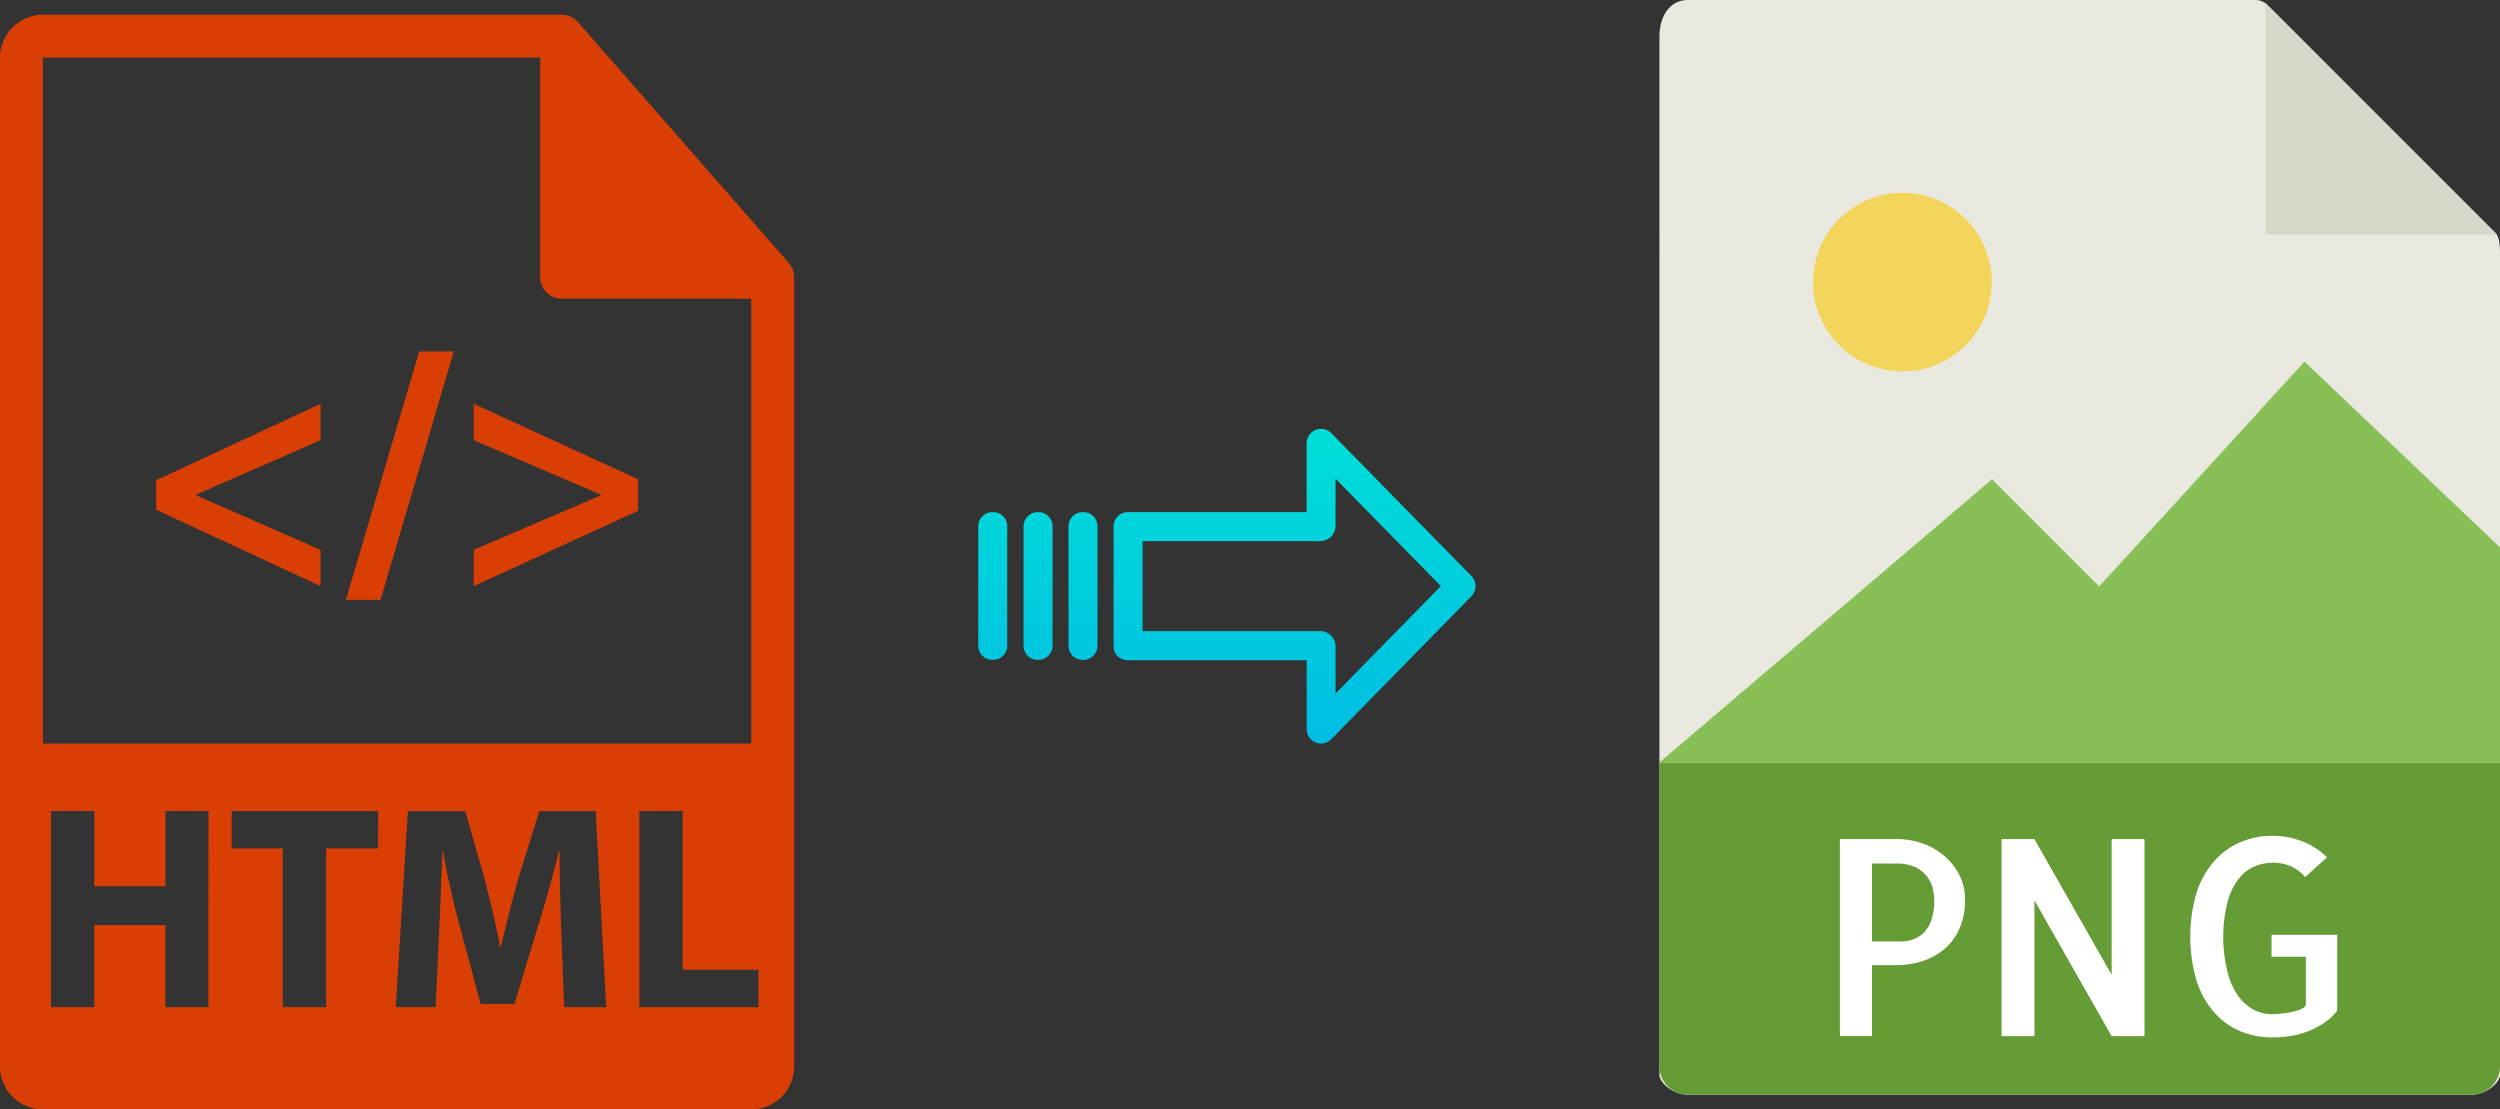
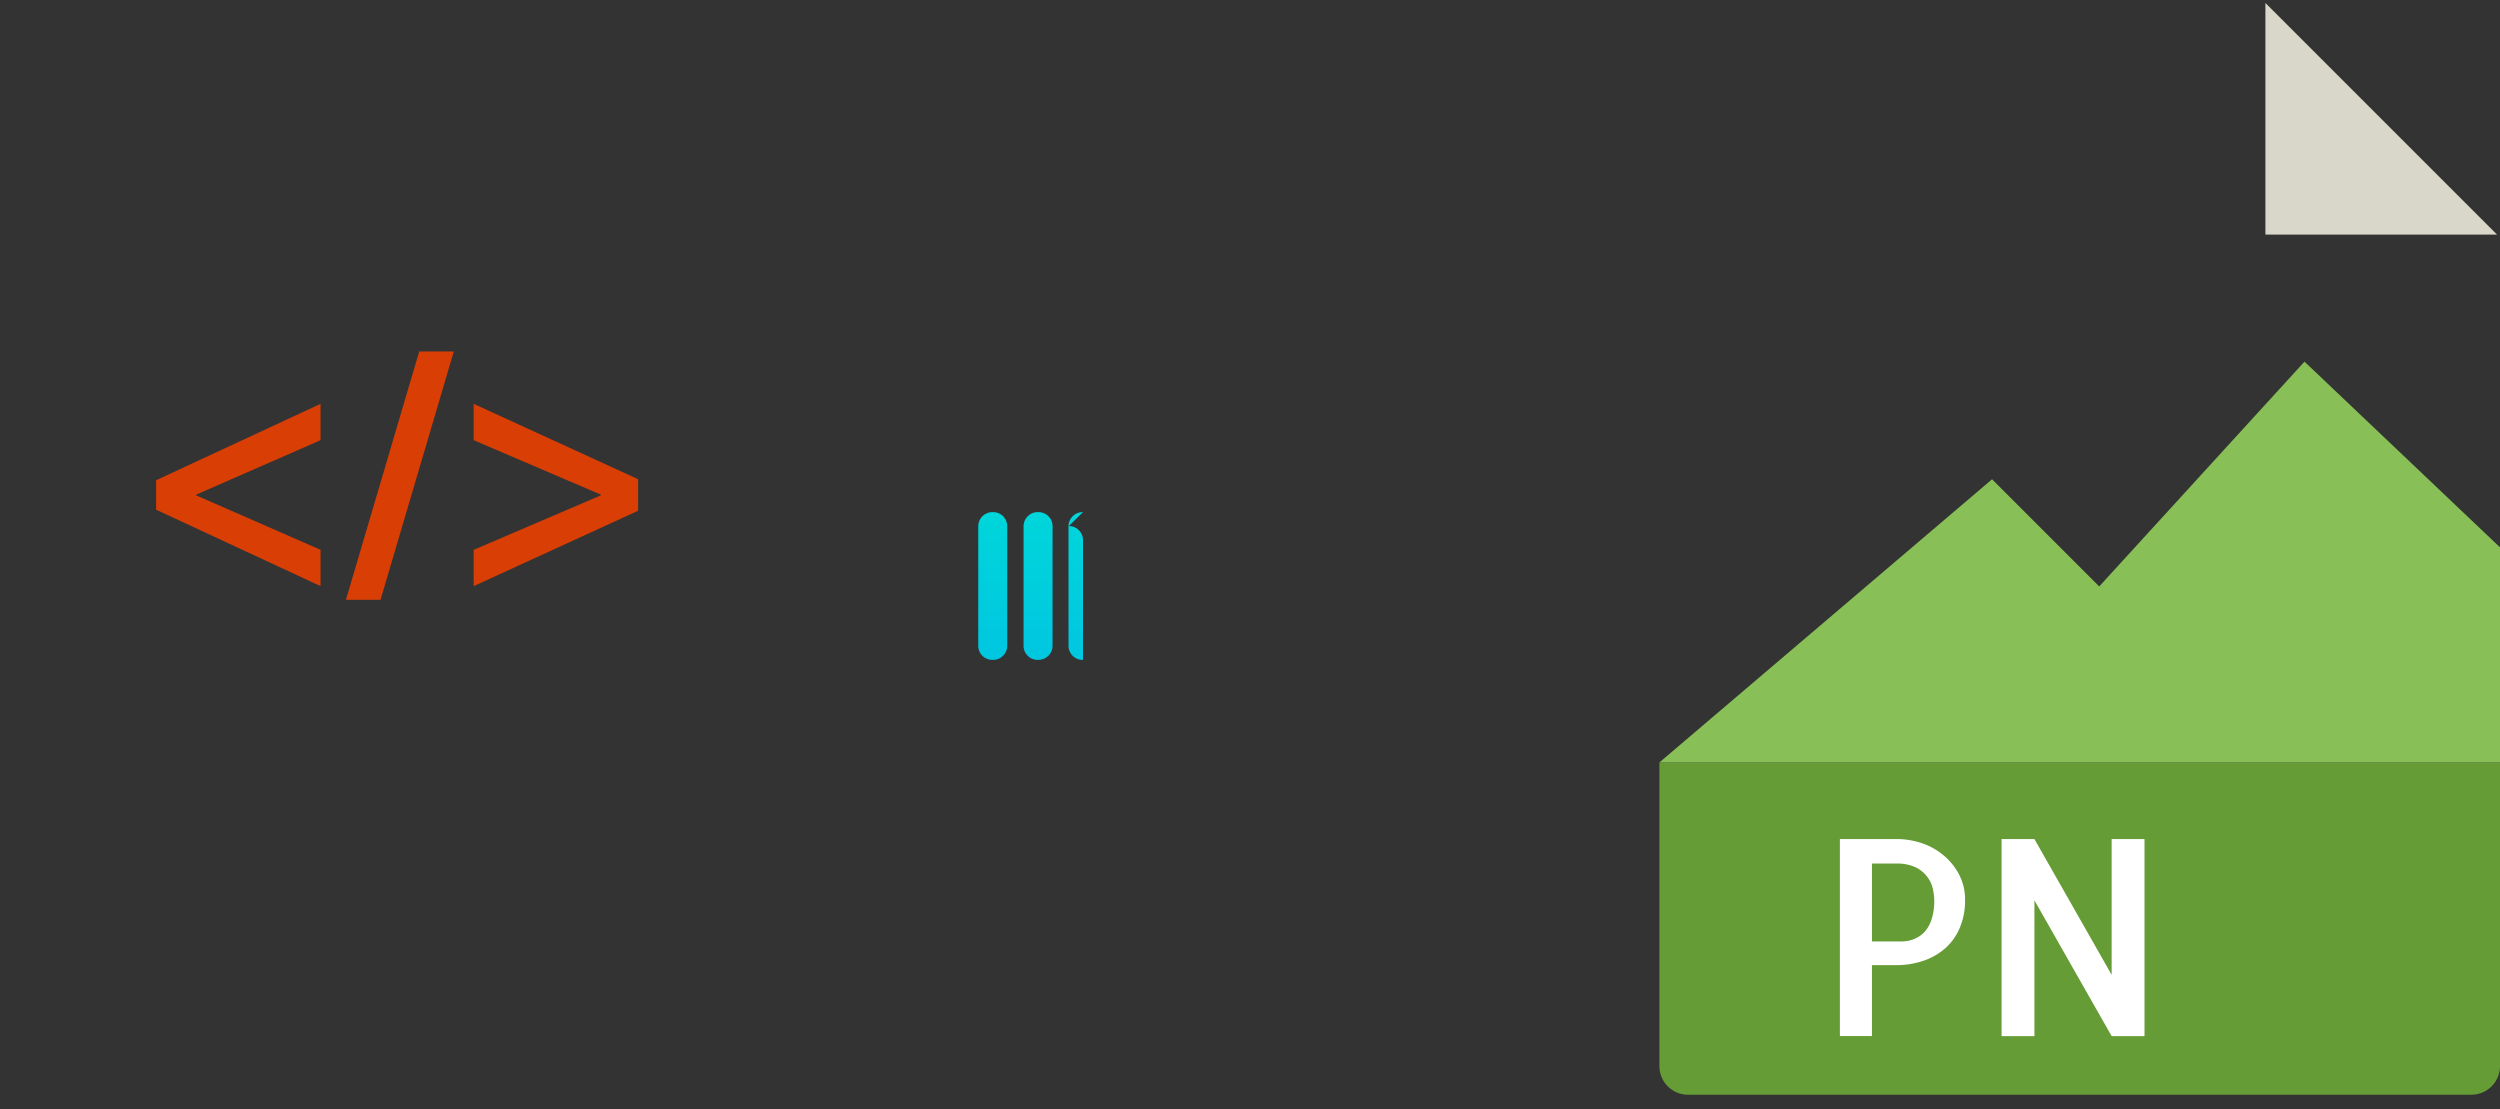
<svg xmlns="http://www.w3.org/2000/svg" xmlns:xlink="http://www.w3.org/1999/xlink" viewBox="0 0 456.74 202.68">
  <rect x="0" y="0" width="456.74" height="202.68" fill="#333333" stroke="none" />
  <defs>
    <style>.cls-1{fill:#e9e9e0;}.cls-2{fill:#659c35;}.cls-3{fill:#d9d7ca;}.cls-4{fill:#fff;}.cls-5{fill:#f3d55b;}.cls-6{fill:#88c057;}.cls-7{fill:#d93e05;}.cls-8{fill:url(#linear-gradient);}.cls-9{fill:url(#linear-gradient-2);}.cls-10{fill:url(#linear-gradient-3);}.cls-11{fill:url(#linear-gradient-4);}</style>
    <linearGradient id="linear-gradient" x1="236.5" y1="138.35" x2="236.5" y2="19.15" gradientTransform="matrix(1, 0, 0, -1, 0, 186.59)" gradientUnits="userSpaceOnUse">
      <stop offset="0" stop-color="#00efd1" />
      <stop offset="1" stop-color="#00acea" />
    </linearGradient>
    <linearGradient id="linear-gradient-2" x1="197.85" y1="138.35" x2="197.85" y2="19.15" xlink:href="#linear-gradient" />
    <linearGradient id="linear-gradient-3" x1="189.6" y1="138.35" x2="189.6" y2="19.15" xlink:href="#linear-gradient" />
    <linearGradient id="linear-gradient-4" x1="181.36" y1="138.35" x2="181.36" y2="19.15" xlink:href="#linear-gradient" />
  </defs>
  <title>html to png</title>
  <g id="Layer_2" data-name="Layer 2">
    <g id="Layer_5_Image" data-name="Layer 5 Image">
-       <path class="cls-1" d="M412,0H308.39c-2.89,0-5.22,2.34-5.22,6.88V196.43c0,1.23,2.33,3.57,5.22,3.57H451.51c2.89,0,5.23-2.34,5.23-3.57V46.35c0-2.49-.34-3.29-.92-3.88L414.26.92A3.14,3.14,0,0,0,412,0Z" />
      <path class="cls-2" d="M451.51,200H308.39a5.22,5.22,0,0,1-5.22-5.23V139.29H456.74v55.48A5.23,5.23,0,0,1,451.51,200Z" />
      <polygon class="cls-3" points="413.88 0.54 413.88 42.86 456.2 42.86 413.88 0.54" />
      <path class="cls-4" d="M342,189.29h-5.86v-36h10.35a14.52,14.52,0,0,1,4.54.73,12.25,12.25,0,0,1,4,2.2,11.39,11.39,0,0,1,2.88,3.54,9.8,9.8,0,0,1,1.1,4.66,12.71,12.71,0,0,1-.93,5,10.41,10.41,0,0,1-2.59,3.74,11.9,11.9,0,0,1-4,2.34,15.5,15.5,0,0,1-5.18.83H342v13Zm0-31.55V172h5.37a6.33,6.33,0,0,0,2.13-.37,5.39,5.39,0,0,0,1.93-1.19,6,6,0,0,0,1.41-2.32,10.89,10.89,0,0,0,.54-3.69,10.08,10.08,0,0,0-.25-2,5.66,5.66,0,0,0-1-2.2,5.84,5.84,0,0,0-2.12-1.76,7.93,7.93,0,0,0-3.62-.7H342Z" />
      <path class="cls-4" d="M391.79,153.3v36h-6l-14.11-24.81v24.81h-6v-36h6l14.11,24.8V153.3Z" />
-       <path class="cls-4" d="M427,170.73v13.92a10.49,10.49,0,0,1-2.51,2.31,15.25,15.25,0,0,1-2.93,1.49,15.86,15.86,0,0,1-3.18.84,22.28,22.28,0,0,1-3.24.24,14.85,14.85,0,0,1-5.94-1.17,13.33,13.33,0,0,1-4.73-3.47,16.44,16.44,0,0,1-3.18-5.76,28.61,28.61,0,0,1,0-16,16.43,16.43,0,0,1,3.18-5.74,13.47,13.47,0,0,1,4.76-3.49,14.52,14.52,0,0,1,5.91-1.2,15.08,15.08,0,0,1,5.46,1,13.17,13.17,0,0,1,4.54,2.93l-4,3.61a7,7,0,0,0-2.69-2,8.05,8.05,0,0,0-3.12-.63,8.76,8.76,0,0,0-3.44.68,7.35,7.35,0,0,0-2.93,2.32,11.86,11.86,0,0,0-2,4.22,25.11,25.11,0,0,0-.78,6.35,26.4,26.4,0,0,0,.76,6.34,13.08,13.08,0,0,0,1.95,4.4,8.42,8.42,0,0,0,2.83,2.54,7.18,7.18,0,0,0,3.35.82c.36,0,.84,0,1.44-.07s1.2-.13,1.81-.24a11.88,11.88,0,0,0,1.73-.47,2.43,2.43,0,0,0,1.22-.83v-8.88H415v-4H427Z" />
-       <circle class="cls-5" cx="347.56" cy="51.54" r="16.32" />
      <polygon class="cls-6" points="303.17 139.29 342.45 139.29 456.74 139.29 456.74 100 421.02 66.07 383.52 107.14 363.94 87.56 303.17 139.29" />
    </g>
    <g id="Layer_2-2" data-name="Layer 2">
-       <path class="cls-7" d="M145.06,50.6a3.94,3.94,0,0,0-.93-2.54L105.56,4l0,0a3.64,3.64,0,0,0-.77-.65l-.26-.16a4.64,4.64,0,0,0-.77-.32l-.22-.07a3.8,3.8,0,0,0-.89-.11H7.84A7.85,7.85,0,0,0,0,10.52V194.84a7.85,7.85,0,0,0,7.84,7.84H137.25a7.85,7.85,0,0,0,7.85-7.84V51C145.1,50.9,145.07,50.75,145.06,50.6ZM7.84,10.52H98.69V50.65a3.93,3.93,0,0,0,3.93,3.92h34.63v81.28H7.84ZM38.07,184H30.22V169h-13v15H9.33V148.17h7.91v13.76h13V148.17h7.85Zm31-29H59.58v29H51.67V155H42.32v-6.81H69.09Zm34,29-.52-13.7c-.15-4.31-.31-9.51-.31-14.72h-.15c-1.09,4.57-2.54,9.67-3.88,13.87L94,183.4H87.81l-3.72-13.87c-1.14-4.19-2.33-9.3-3.16-14h-.1c-.21,4.84-.37,10.36-.62,14.82L79.59,184H72.3l2.22-35.8H85l3.41,11.95c1.09,4.14,2.17,8.61,2.95,12.8h.15c1-4.14,2.17-8.87,3.31-12.85l3.72-11.9h10.29l1.91,35.8Zm35.52,0H116.81V148.17h7.91v29h13.85V184Z" />
      <polygon class="cls-7" points="28.52 93.12 58.56 107.08 58.56 100.45 35.84 90.5 35.84 90.37 58.56 80.42 58.56 73.78 28.52 87.74 28.52 93.12" />
      <polygon class="cls-7" points="63.2 109.58 69.52 109.58 82.91 64.21 76.59 64.21 63.2 109.58" />
      <polygon class="cls-7" points="86.54 80.42 109.77 90.37 109.77 90.5 86.54 100.45 86.54 107.08 116.58 93.31 116.58 87.55 86.54 73.78 86.54 80.42" />
    </g>
    <g id="Layer_3" data-name="Layer 3">
-       <path class="cls-8" d="M243.2,79.11a2.62,2.62,0,0,0-3.7,0,2.59,2.59,0,0,0-.79,1.91V93.56H206.1a2.6,2.6,0,0,0-2.65,2.55v22a2.5,2.5,0,0,0,.77,1.8,2.65,2.65,0,0,0,1.88.7h32.62v12.59a2.62,2.62,0,0,0,1.62,2.45,2.57,2.57,0,0,0,1,.2,2.65,2.65,0,0,0,1.89-.8l25.59-26.11a2.65,2.65,0,0,0,0-3.71ZM244,126.7v-8.63a2.8,2.8,0,0,0-2.7-2.77H208.74V98.86h32.56a2.8,2.8,0,0,0,2.7-2.77V87.46l19.24,19.62Z" />
-       <path class="cls-9" d="M197.86,93.56h0a2.6,2.6,0,0,0-2.65,2.55v0l0,21.89a2.58,2.58,0,0,0,2.59,2.56h.06a2.6,2.6,0,0,0,2.65-2.55v0l0-21.89a2.58,2.58,0,0,0-2.59-2.56Z" />
+       <path class="cls-9" d="M197.86,93.56h0a2.6,2.6,0,0,0-2.65,2.55v0l0,21.89a2.58,2.58,0,0,0,2.59,2.56h.06v0l0-21.89a2.58,2.58,0,0,0-2.59-2.56Z" />
      <path class="cls-10" d="M189.61,93.56h0A2.6,2.6,0,0,0,187,96.11V118a2.57,2.57,0,0,0,2.58,2.56h.07a2.61,2.61,0,0,0,2.65-2.55V96.12a2.57,2.57,0,0,0-2.58-2.56Z" />
      <path class="cls-11" d="M181.37,93.56h0a2.6,2.6,0,0,0-2.65,2.55v0l0,21.89a2.58,2.58,0,0,0,2.59,2.56h.06a2.6,2.6,0,0,0,2.65-2.55v0l0-21.89a2.58,2.58,0,0,0-2.59-2.56Z" />
    </g>
  </g>
</svg>